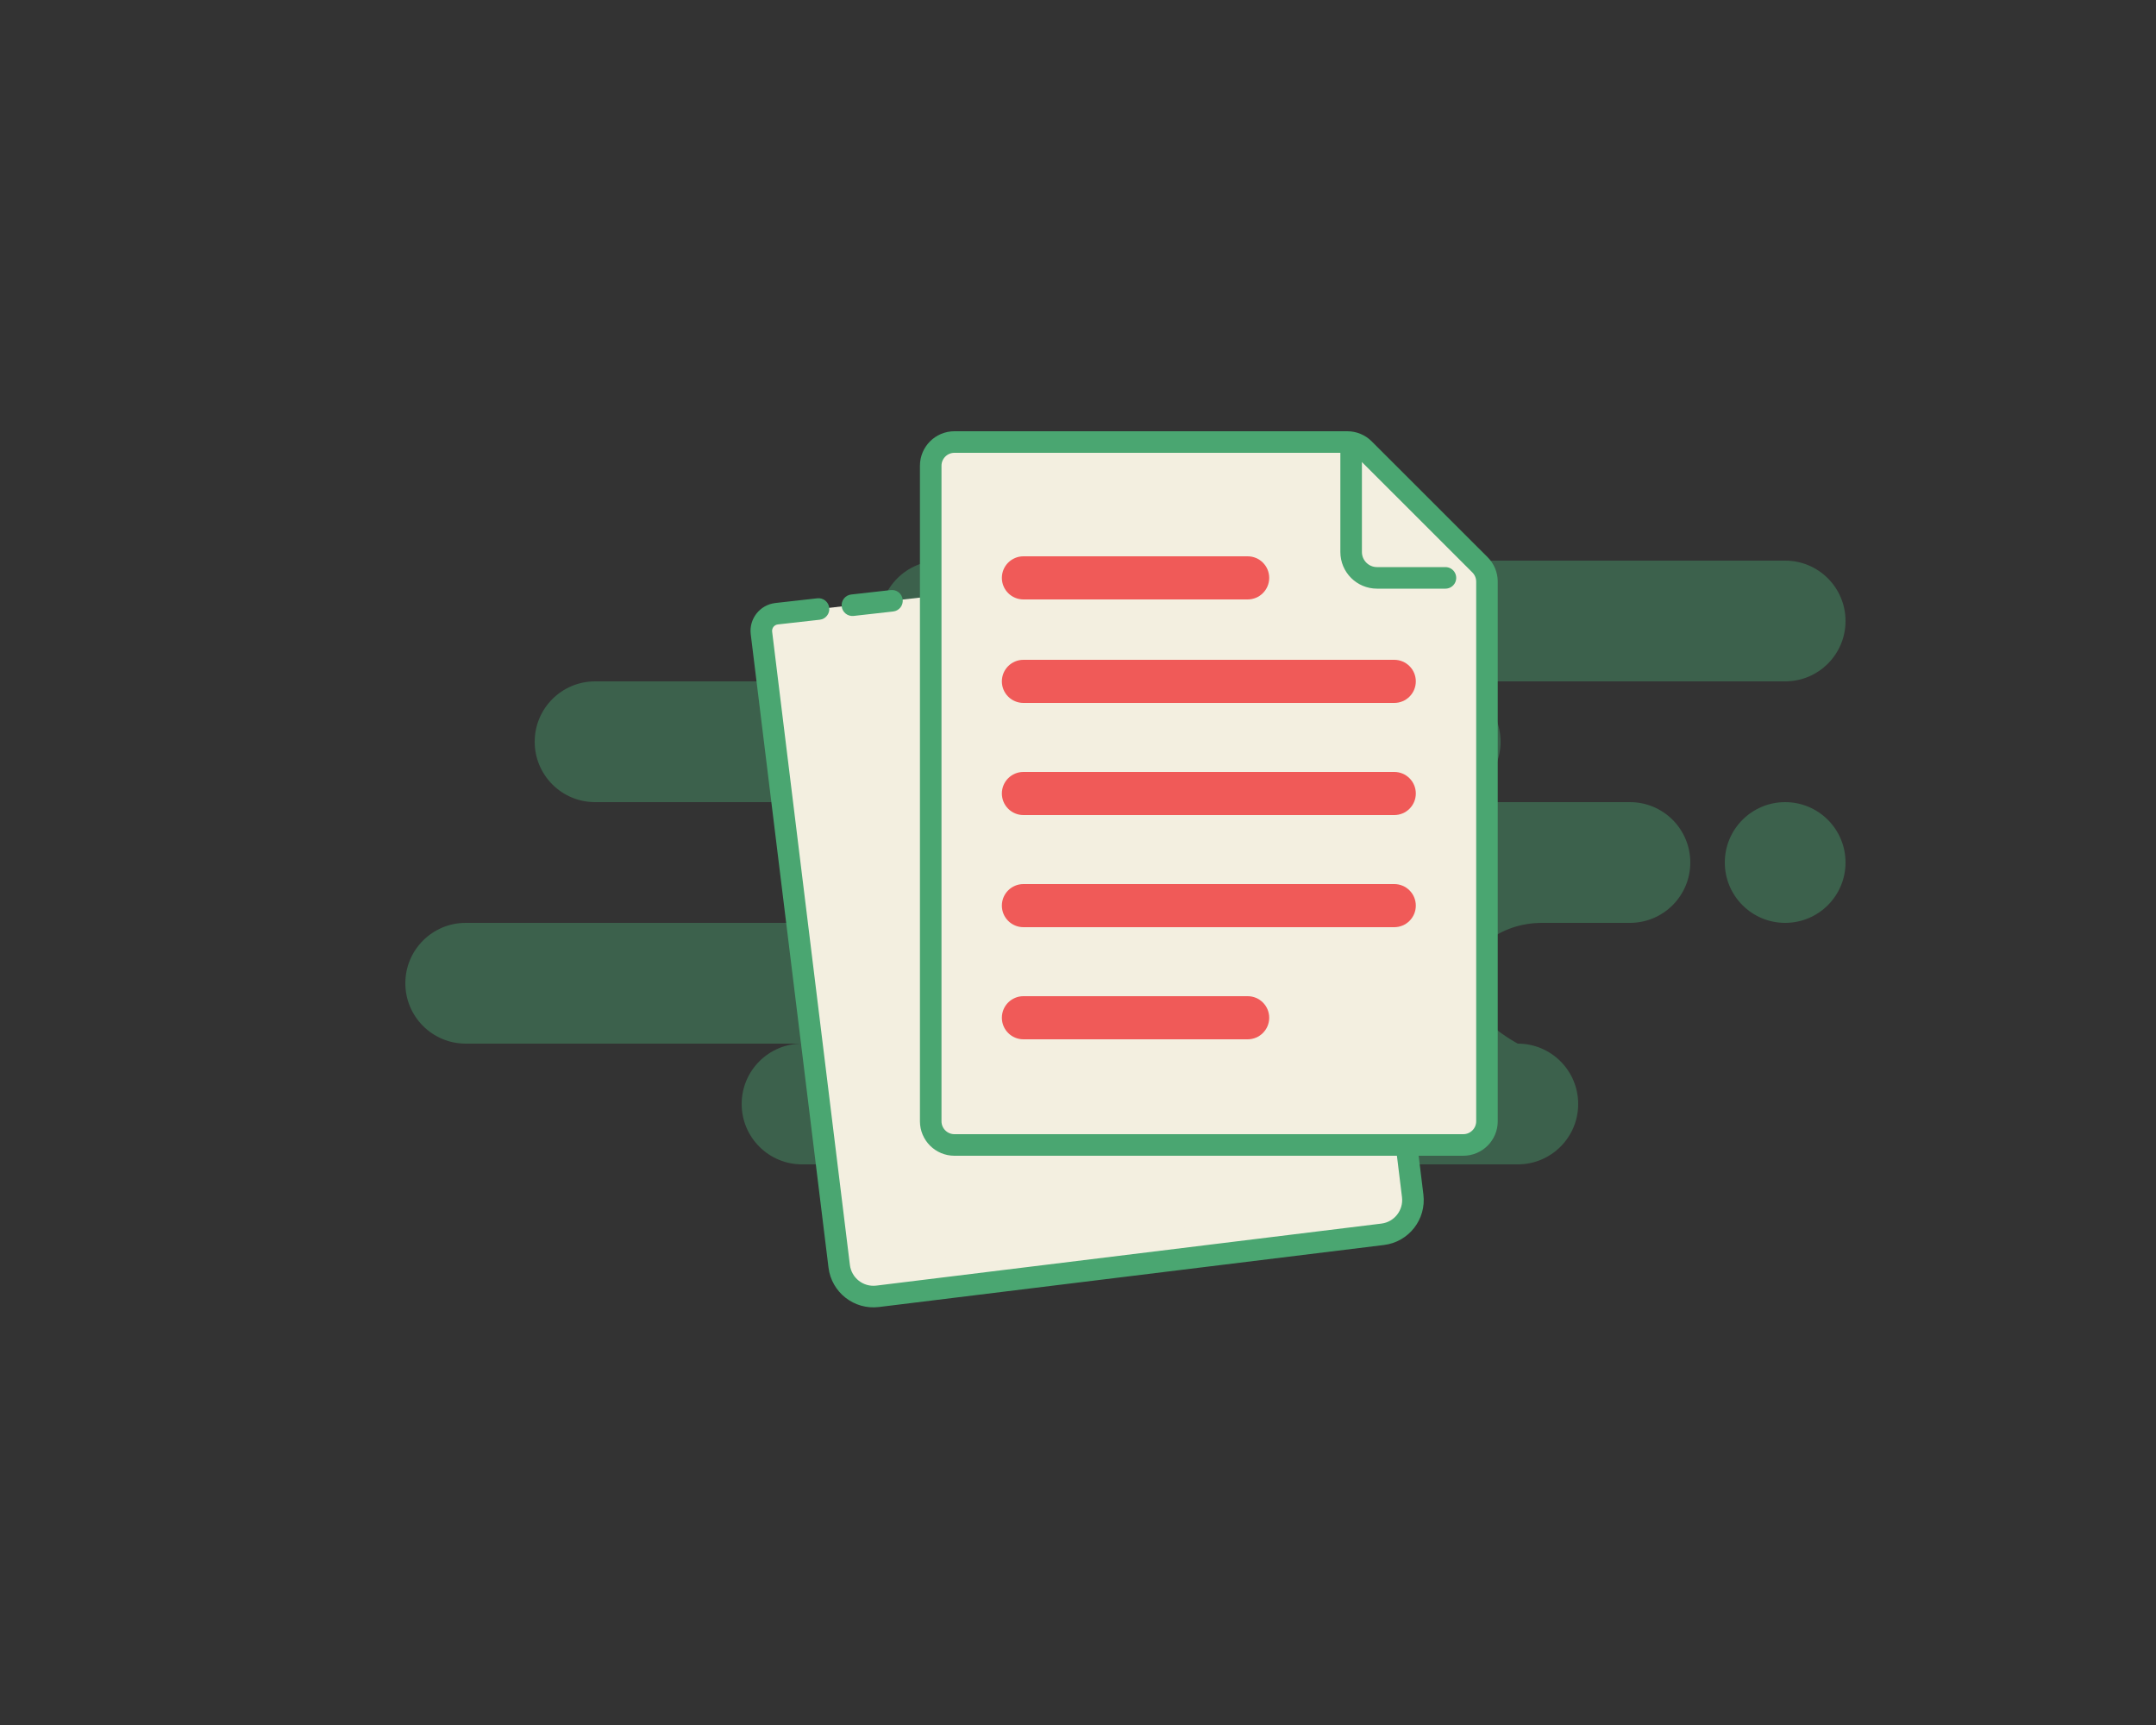
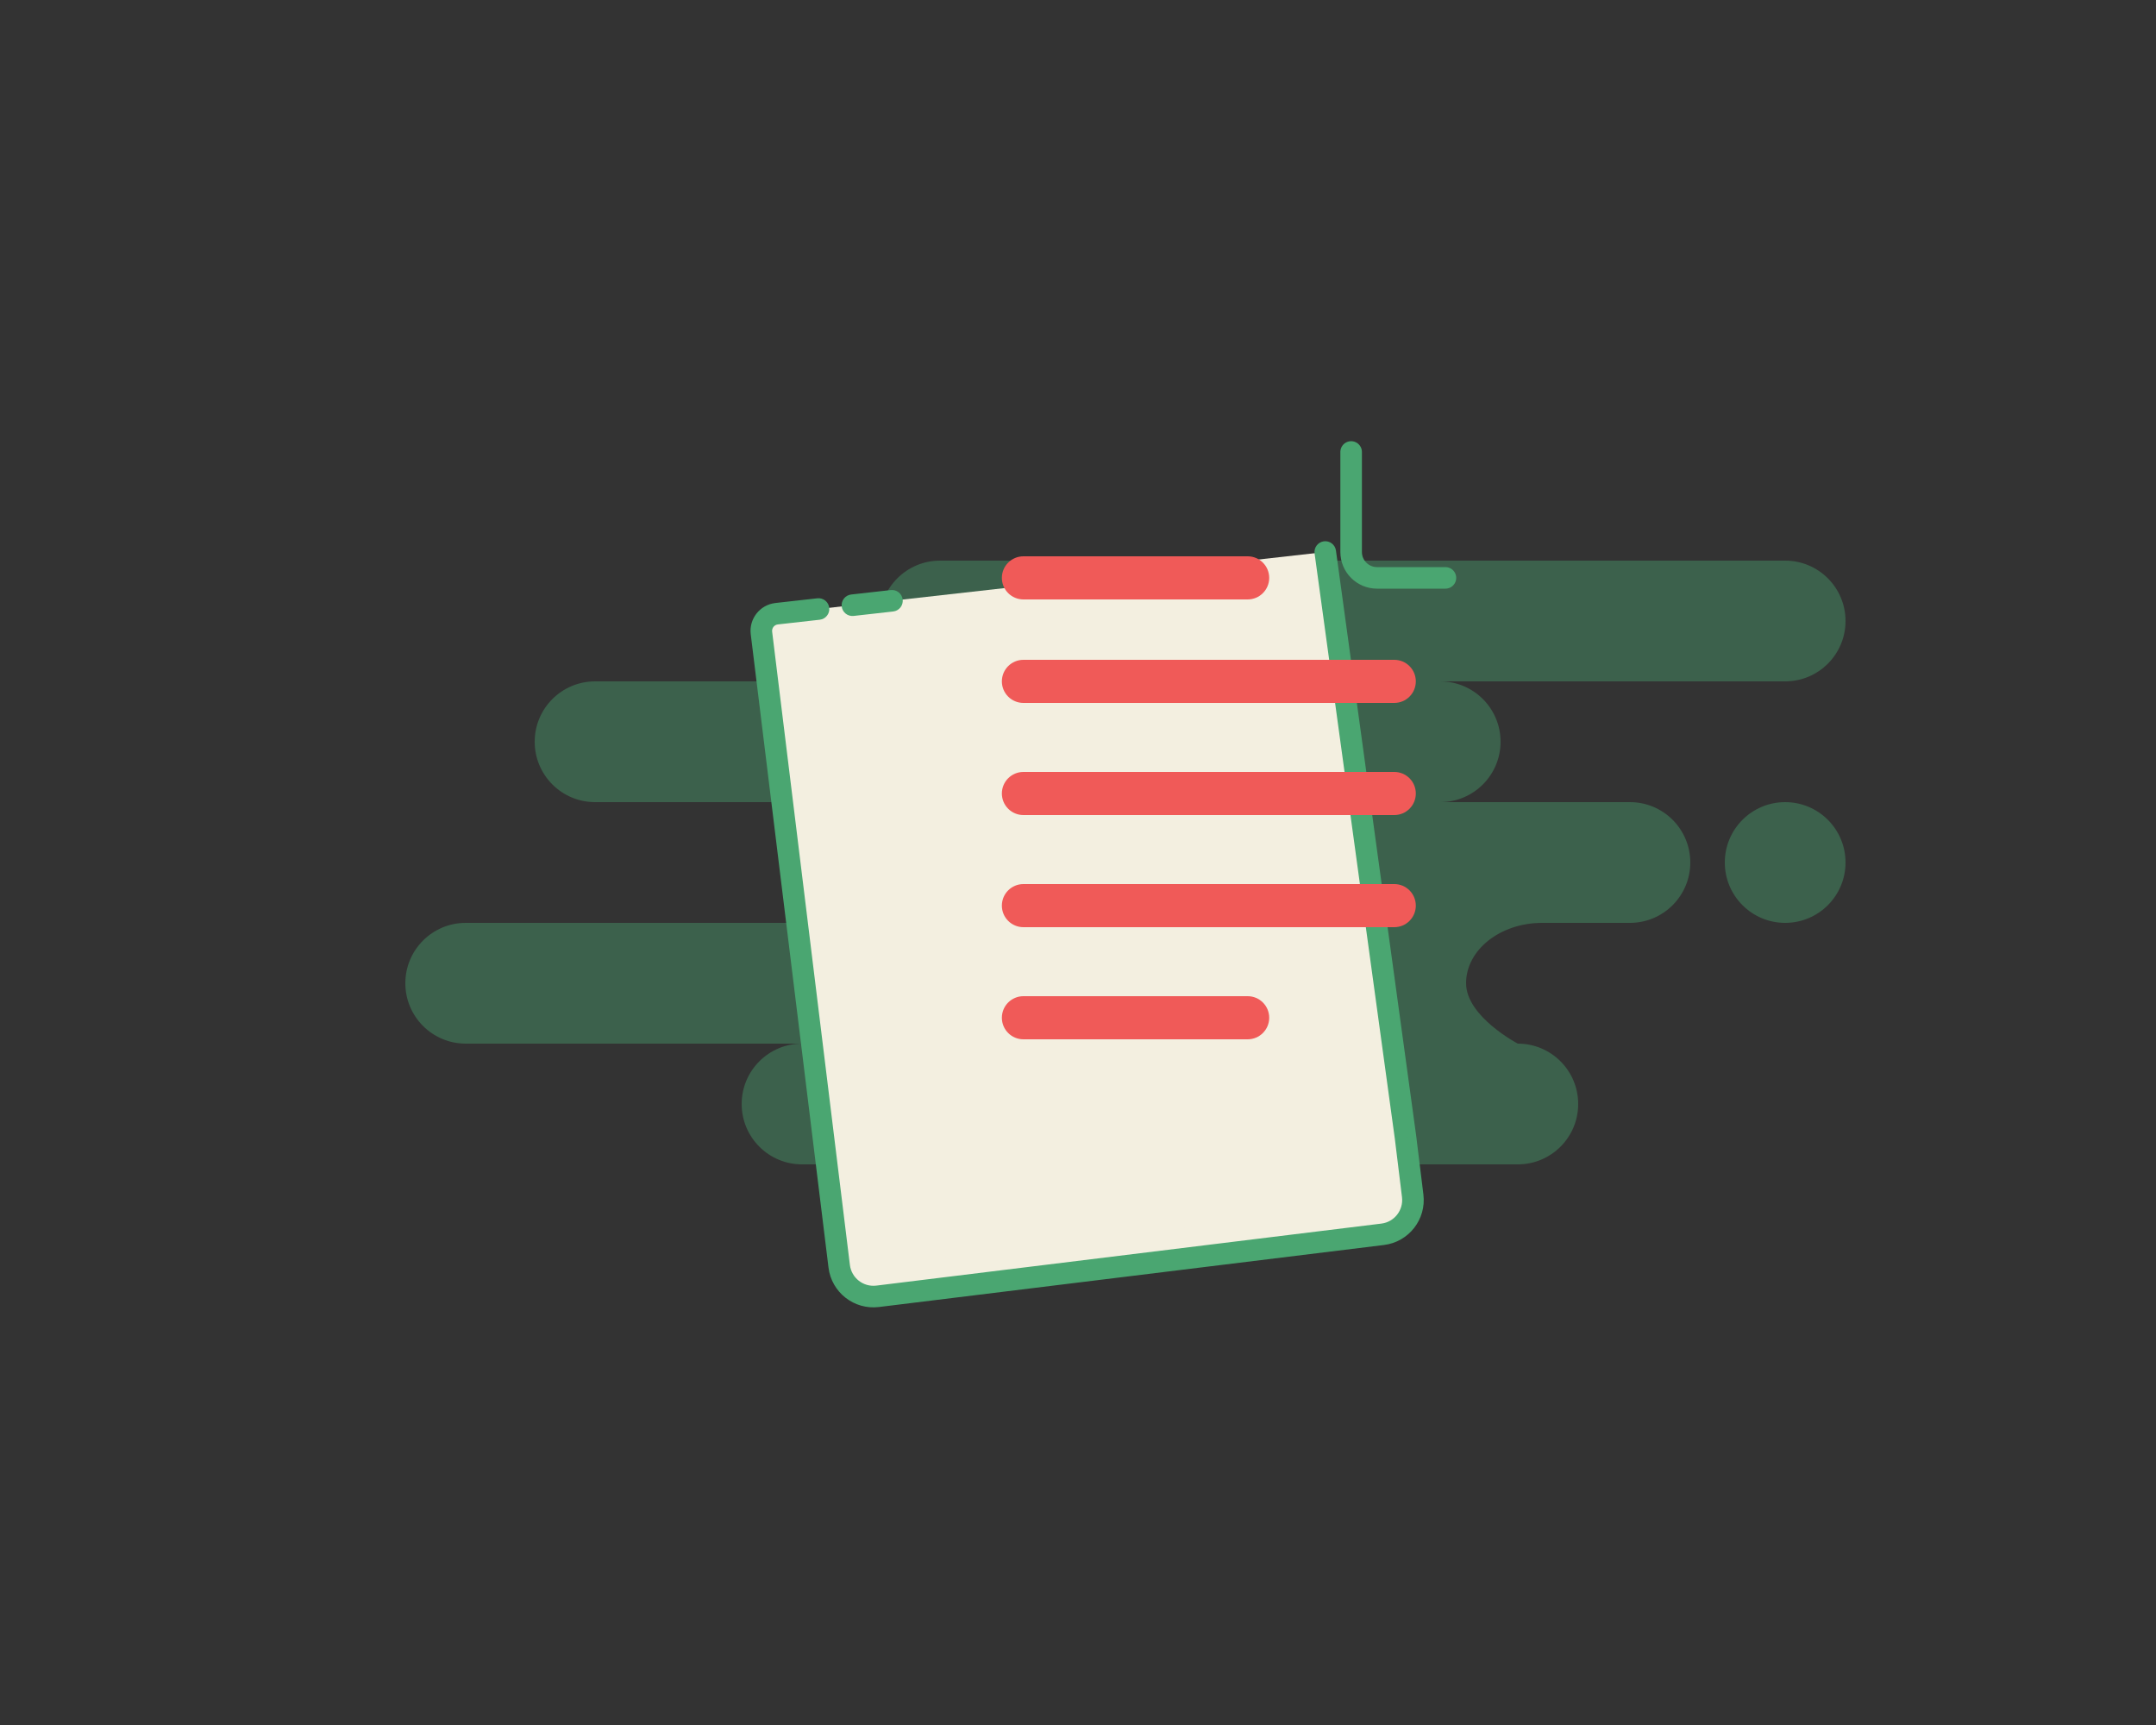
<svg xmlns="http://www.w3.org/2000/svg" width="250" height="200" viewBox="0 0 250 200" fill="none">
  <rect x="0" y="0" width="250" height="200" fill="#333333" stroke="none" />
  <path opacity="0.4" fill-rule="evenodd" clip-rule="evenodd" d="M93 135H176C179.866 135 183 131.866 183 128C183 124.134 179.866 121 176 121C176 121 170 117.866 170 114C170 110.134 173.952 107 178.826 107H189C192.866 107 196 103.866 196 100C196 96.134 192.866 93 189 93H167C170.866 93 174 89.866 174 86C174 82.134 170.866 79 167 79H207C210.866 79 214 75.866 214 72C214 68.134 210.866 65 207 65H109C105.134 65 102 68.134 102 72C102 75.866 105.134 79 109 79H69C65.134 79 62 82.134 62 86C62 89.866 65.134 93 69 93H94C97.866 93 101 96.134 101 100C101 103.866 97.866 107 94 107H54C50.134 107 47 110.134 47 114C47 117.866 50.134 121 54 121H93C89.134 121 86 124.134 86 128C86 131.866 89.134 135 93 135ZM200 100C200 103.866 203.134 107 207 107C210.866 107 214 103.866 214 100C214 96.134 210.866 93 207 93C203.134 93 200 96.134 200 100Z" fill="#4AA671" />
  <path fill-rule="evenodd" clip-rule="evenodd" d="M153.672 64L162.974 131.843L163.81 138.649C164.079 140.842 162.52 142.837 160.327 143.107L101.767 150.297C99.574 150.566 97.579 149.007 97.309 146.814L88.293 73.387C88.159 72.29 88.939 71.293 90.035 71.158C90.042 71.157 90.049 71.156 90.056 71.155L94.914 70.61M98.843 70.17L103.43 69.655Z" fill="#F3EFE0" />
  <path d="M154.911 63.83C154.817 63.146 154.186 62.668 153.503 62.761C152.819 62.855 152.34 63.486 152.434 64.17L154.911 63.83ZM162.974 131.843L164.215 131.69L164.214 131.682L164.213 131.673L162.974 131.843ZM163.81 138.649L165.051 138.497L163.81 138.649ZM160.327 143.107L160.48 144.347L160.327 143.107ZM101.767 150.297L101.919 151.538L101.767 150.297ZM97.309 146.814L98.55 146.662L97.309 146.814ZM88.293 73.387L87.053 73.539L88.293 73.387ZM90.056 71.155L90.195 72.398L90.056 71.155ZM95.053 71.853C95.739 71.776 96.233 71.157 96.156 70.471C96.079 69.785 95.461 69.291 94.775 69.368L95.053 71.853ZM98.703 68.928C98.017 69.004 97.523 69.623 97.6 70.309C97.677 70.995 98.296 71.489 98.982 71.412L98.703 68.928ZM103.569 70.897C104.255 70.82 104.749 70.202 104.672 69.516C104.595 68.83 103.976 68.336 103.29 68.413L103.569 70.897ZM152.434 64.17L161.736 132.012L164.213 131.673L154.911 63.83L152.434 64.17ZM161.734 131.995L162.569 138.801L165.051 138.497L164.215 131.69L161.734 131.995ZM162.569 138.801C162.754 140.309 161.682 141.681 160.175 141.866L160.48 144.347C163.357 143.994 165.404 141.375 165.051 138.497L162.569 138.801ZM160.175 141.866L101.615 149.056L101.919 151.538L160.48 144.347L160.175 141.866ZM101.615 149.056C100.107 149.241 98.735 148.169 98.55 146.662L96.069 146.967C96.422 149.844 99.041 151.891 101.919 151.538L101.615 149.056ZM98.55 146.662L89.534 73.234L87.053 73.539L96.069 146.967L98.55 146.662ZM89.534 73.234C89.484 72.823 89.776 72.449 90.187 72.399L89.883 69.917C88.101 70.136 86.834 71.757 87.053 73.539L89.534 73.234ZM90.187 72.399C90.19 72.398 90.192 72.398 90.195 72.398L89.916 69.913C89.905 69.915 89.894 69.916 89.883 69.917L90.187 72.399ZM90.195 72.398L95.053 71.853L94.775 69.368L89.916 69.913L90.195 72.398ZM98.982 71.412L103.569 70.897L103.29 68.413L98.703 68.928L98.982 71.412Z" fill="#4AA671" />
  <path fill-rule="evenodd" clip-rule="evenodd" d="M151.14 68.269L159.559 129.753L160.317 135.921C160.561 137.908 159.167 139.715 157.203 139.956L104.761 146.395C102.797 146.636 101.008 145.22 100.764 143.233L92.614 76.857C92.479 75.76 93.259 74.763 94.355 74.628L100.843 73.831" fill="#F3EFE0" />
-   <path d="M110.672 51.25H156.229C156.958 51.25 157.657 51.539 158.173 52.055L171.616 65.49C172.132 66.006 172.422 66.705 172.422 67.435V130C172.422 131.519 171.191 132.75 169.672 132.75H110.672C109.153 132.75 107.922 131.519 107.922 130V54C107.922 52.481 109.153 51.25 110.672 51.25Z" fill="#F3EFE0" stroke="#4AA671" stroke-width="2.5" />
  <path d="M156.672 52.403V64C156.672 65.657 158.015 67 159.672 67H167.605" stroke="#4AA671" stroke-width="2.5" stroke-linecap="round" stroke-linejoin="round" />
  <path d="M118.672 64.5C117.291 64.5 116.172 65.619 116.172 67H118.672V64.5ZM144.672 64.5H118.672V67H144.672V64.5ZM147.172 67C147.172 65.619 146.053 64.5 144.672 64.5V67H147.172ZM144.672 69.5C146.053 69.5 147.172 68.381 147.172 67H144.672V69.5ZM118.672 69.5H144.672V67H118.672V69.5ZM116.172 67C116.172 68.381 117.291 69.5 118.672 69.5V67H116.172ZM118.672 76.5C117.291 76.5 116.172 77.619 116.172 79H118.672V76.5ZM161.672 76.5H118.672V79H161.672V76.5ZM164.172 79C164.172 77.619 163.053 76.5 161.672 76.5V79H164.172ZM161.672 81.5C163.053 81.5 164.172 80.381 164.172 79H161.672V81.5ZM118.672 81.5H161.672V79H118.672V81.5ZM116.172 79C116.172 80.381 117.291 81.5 118.672 81.5V79H116.172ZM118.672 92V89.5C117.291 89.5 116.172 90.619 116.172 92H118.672ZM118.672 92H116.172C116.172 93.381 117.291 94.5 118.672 94.5V92ZM161.672 92H118.672V94.5H161.672V92ZM161.672 92V94.5C163.053 94.5 164.172 93.381 164.172 92H161.672ZM161.672 92H164.172C164.172 90.619 163.053 89.5 161.672 89.5V92ZM118.672 92H161.672V89.5H118.672V92ZM118.672 102.5C117.291 102.5 116.172 103.619 116.172 105H118.672V102.5ZM161.672 102.5H118.672V105H161.672V102.5ZM164.172 105C164.172 103.619 163.053 102.5 161.672 102.5V105H164.172ZM161.672 107.5C163.053 107.5 164.172 106.381 164.172 105H161.672V107.5ZM118.672 107.5H161.672V105H118.672V107.5ZM116.172 105C116.172 106.381 117.291 107.5 118.672 107.5V105H116.172ZM118.672 118V115.5C117.291 115.5 116.172 116.619 116.172 118H118.672ZM118.672 118H116.172C116.172 119.381 117.291 120.5 118.672 120.5V118ZM144.672 118H118.672V120.5H144.672V118ZM144.672 118V120.5C146.053 120.5 147.172 119.381 147.172 118H144.672ZM144.672 118H147.172C147.172 116.619 146.053 115.5 144.672 115.5V118ZM118.672 118H144.672V115.5H118.672V118Z" fill="#F05A58" />
</svg>